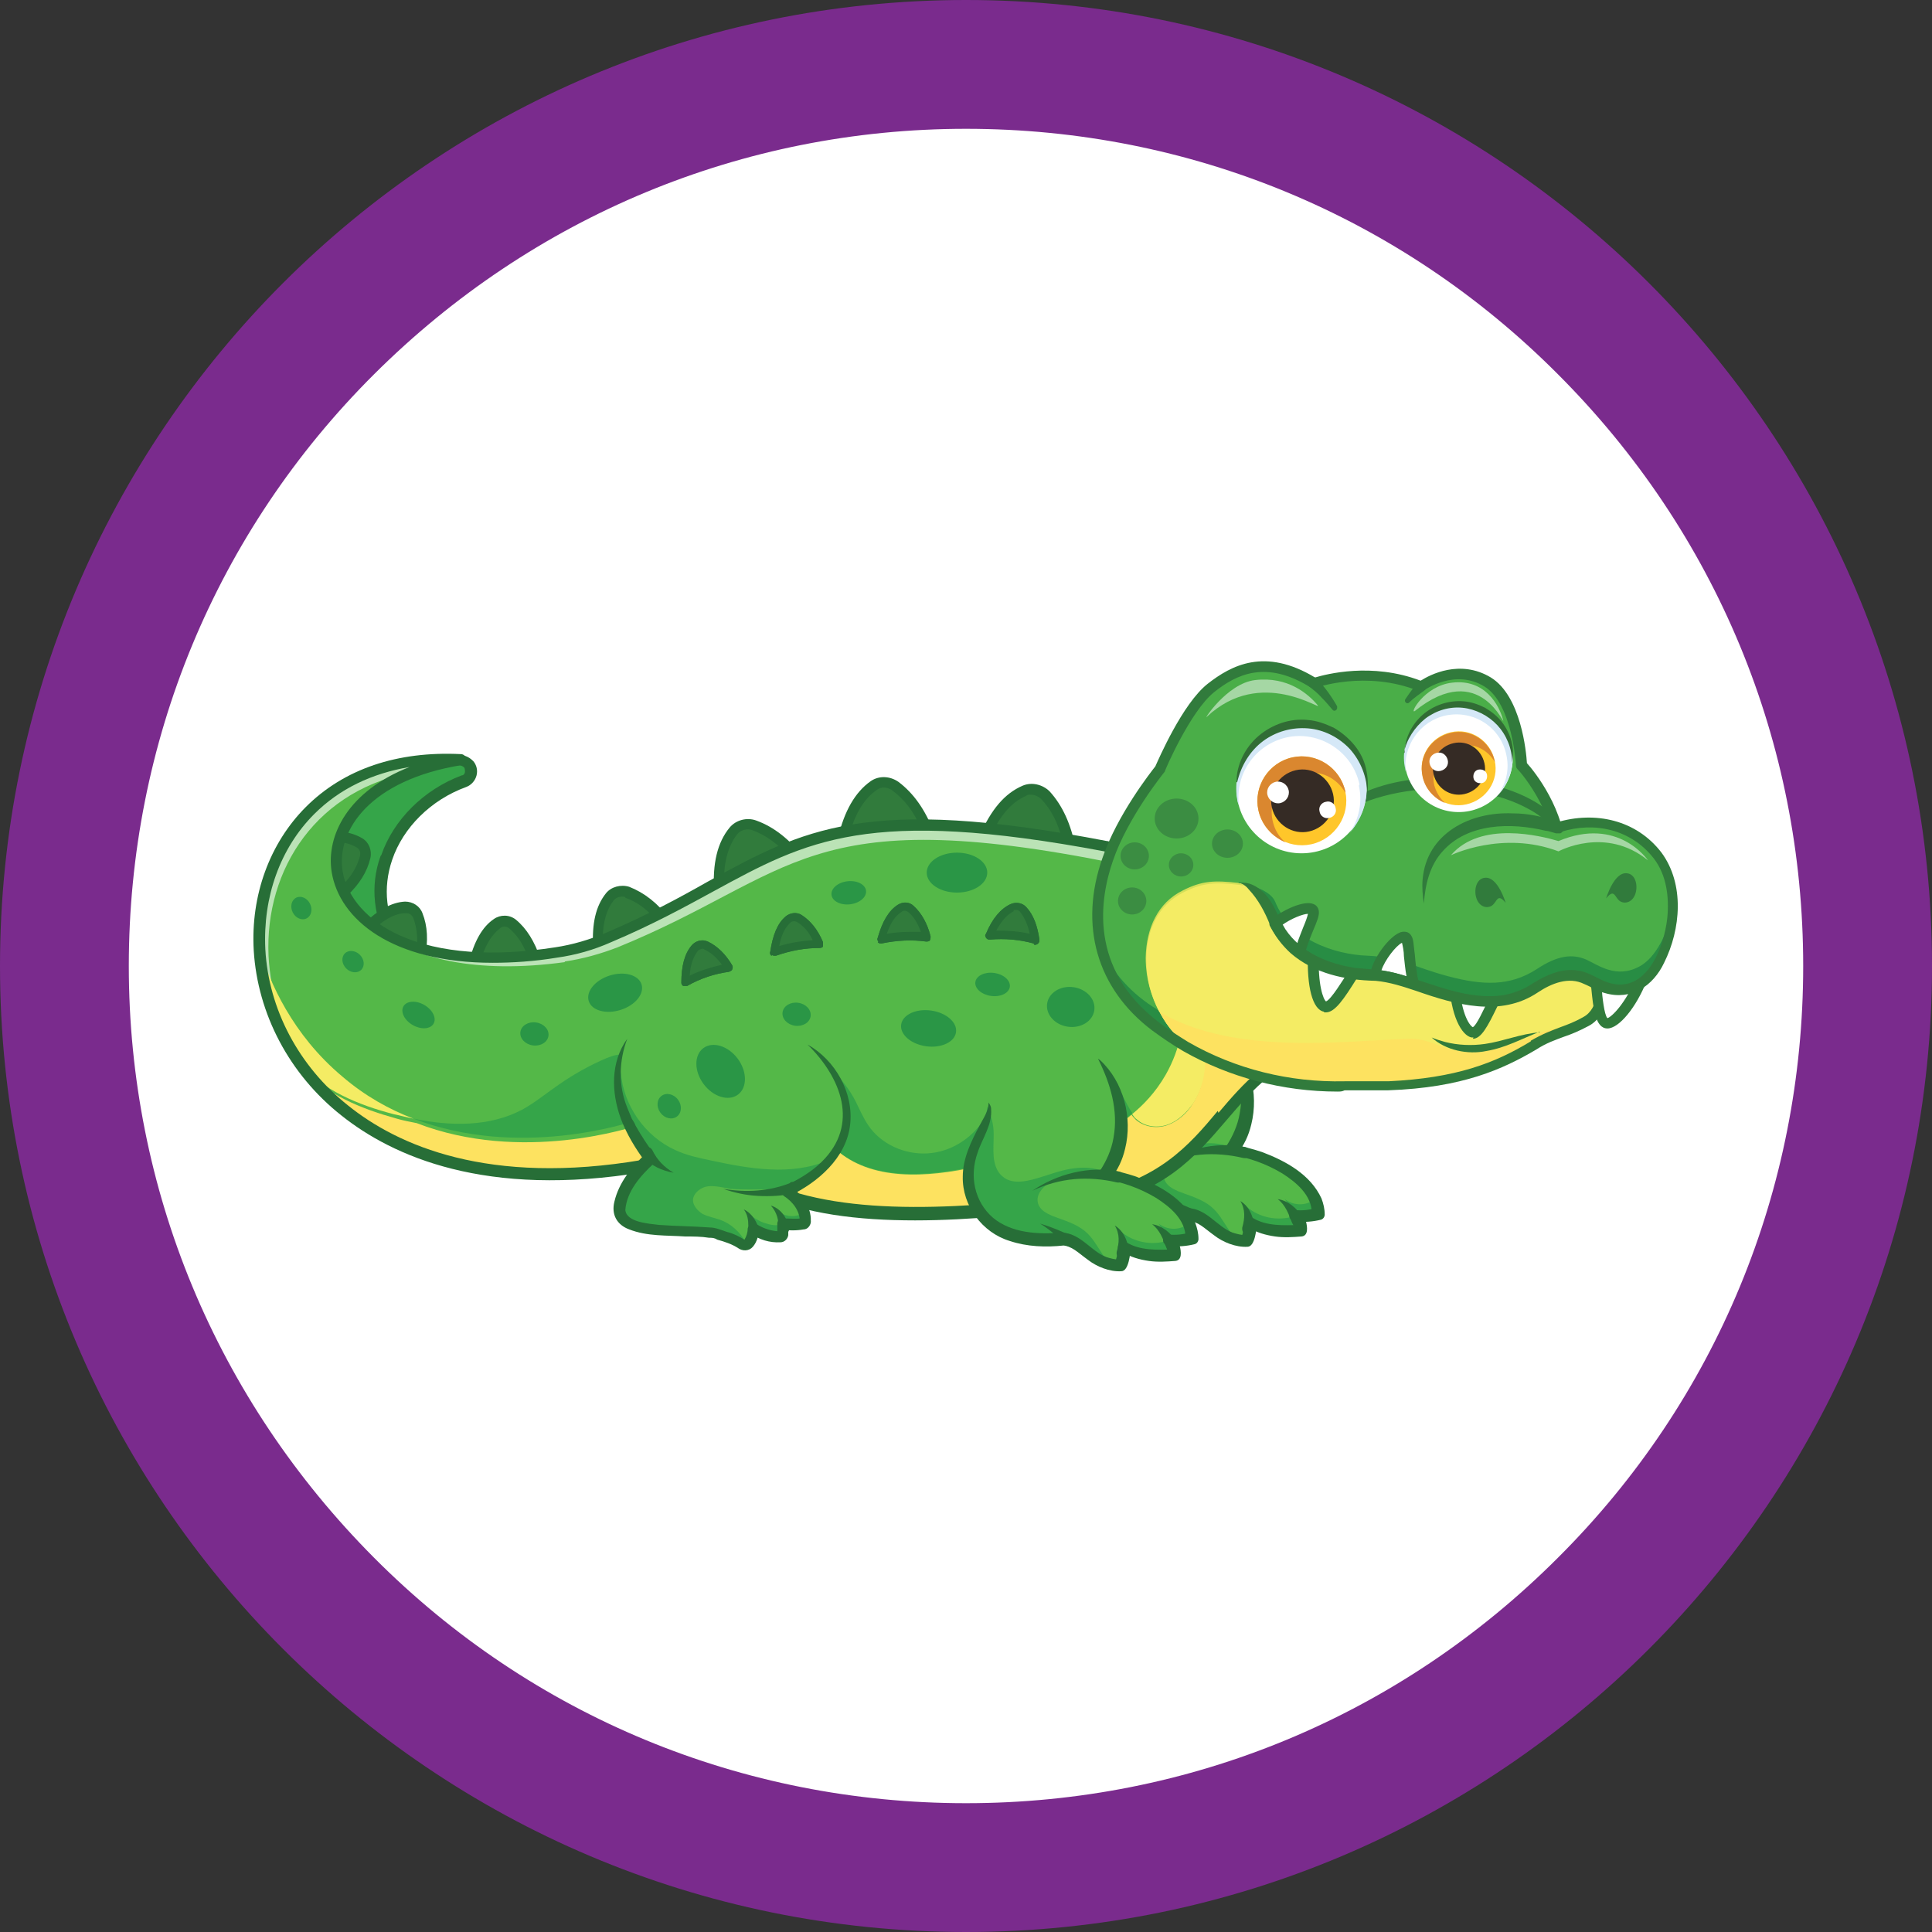
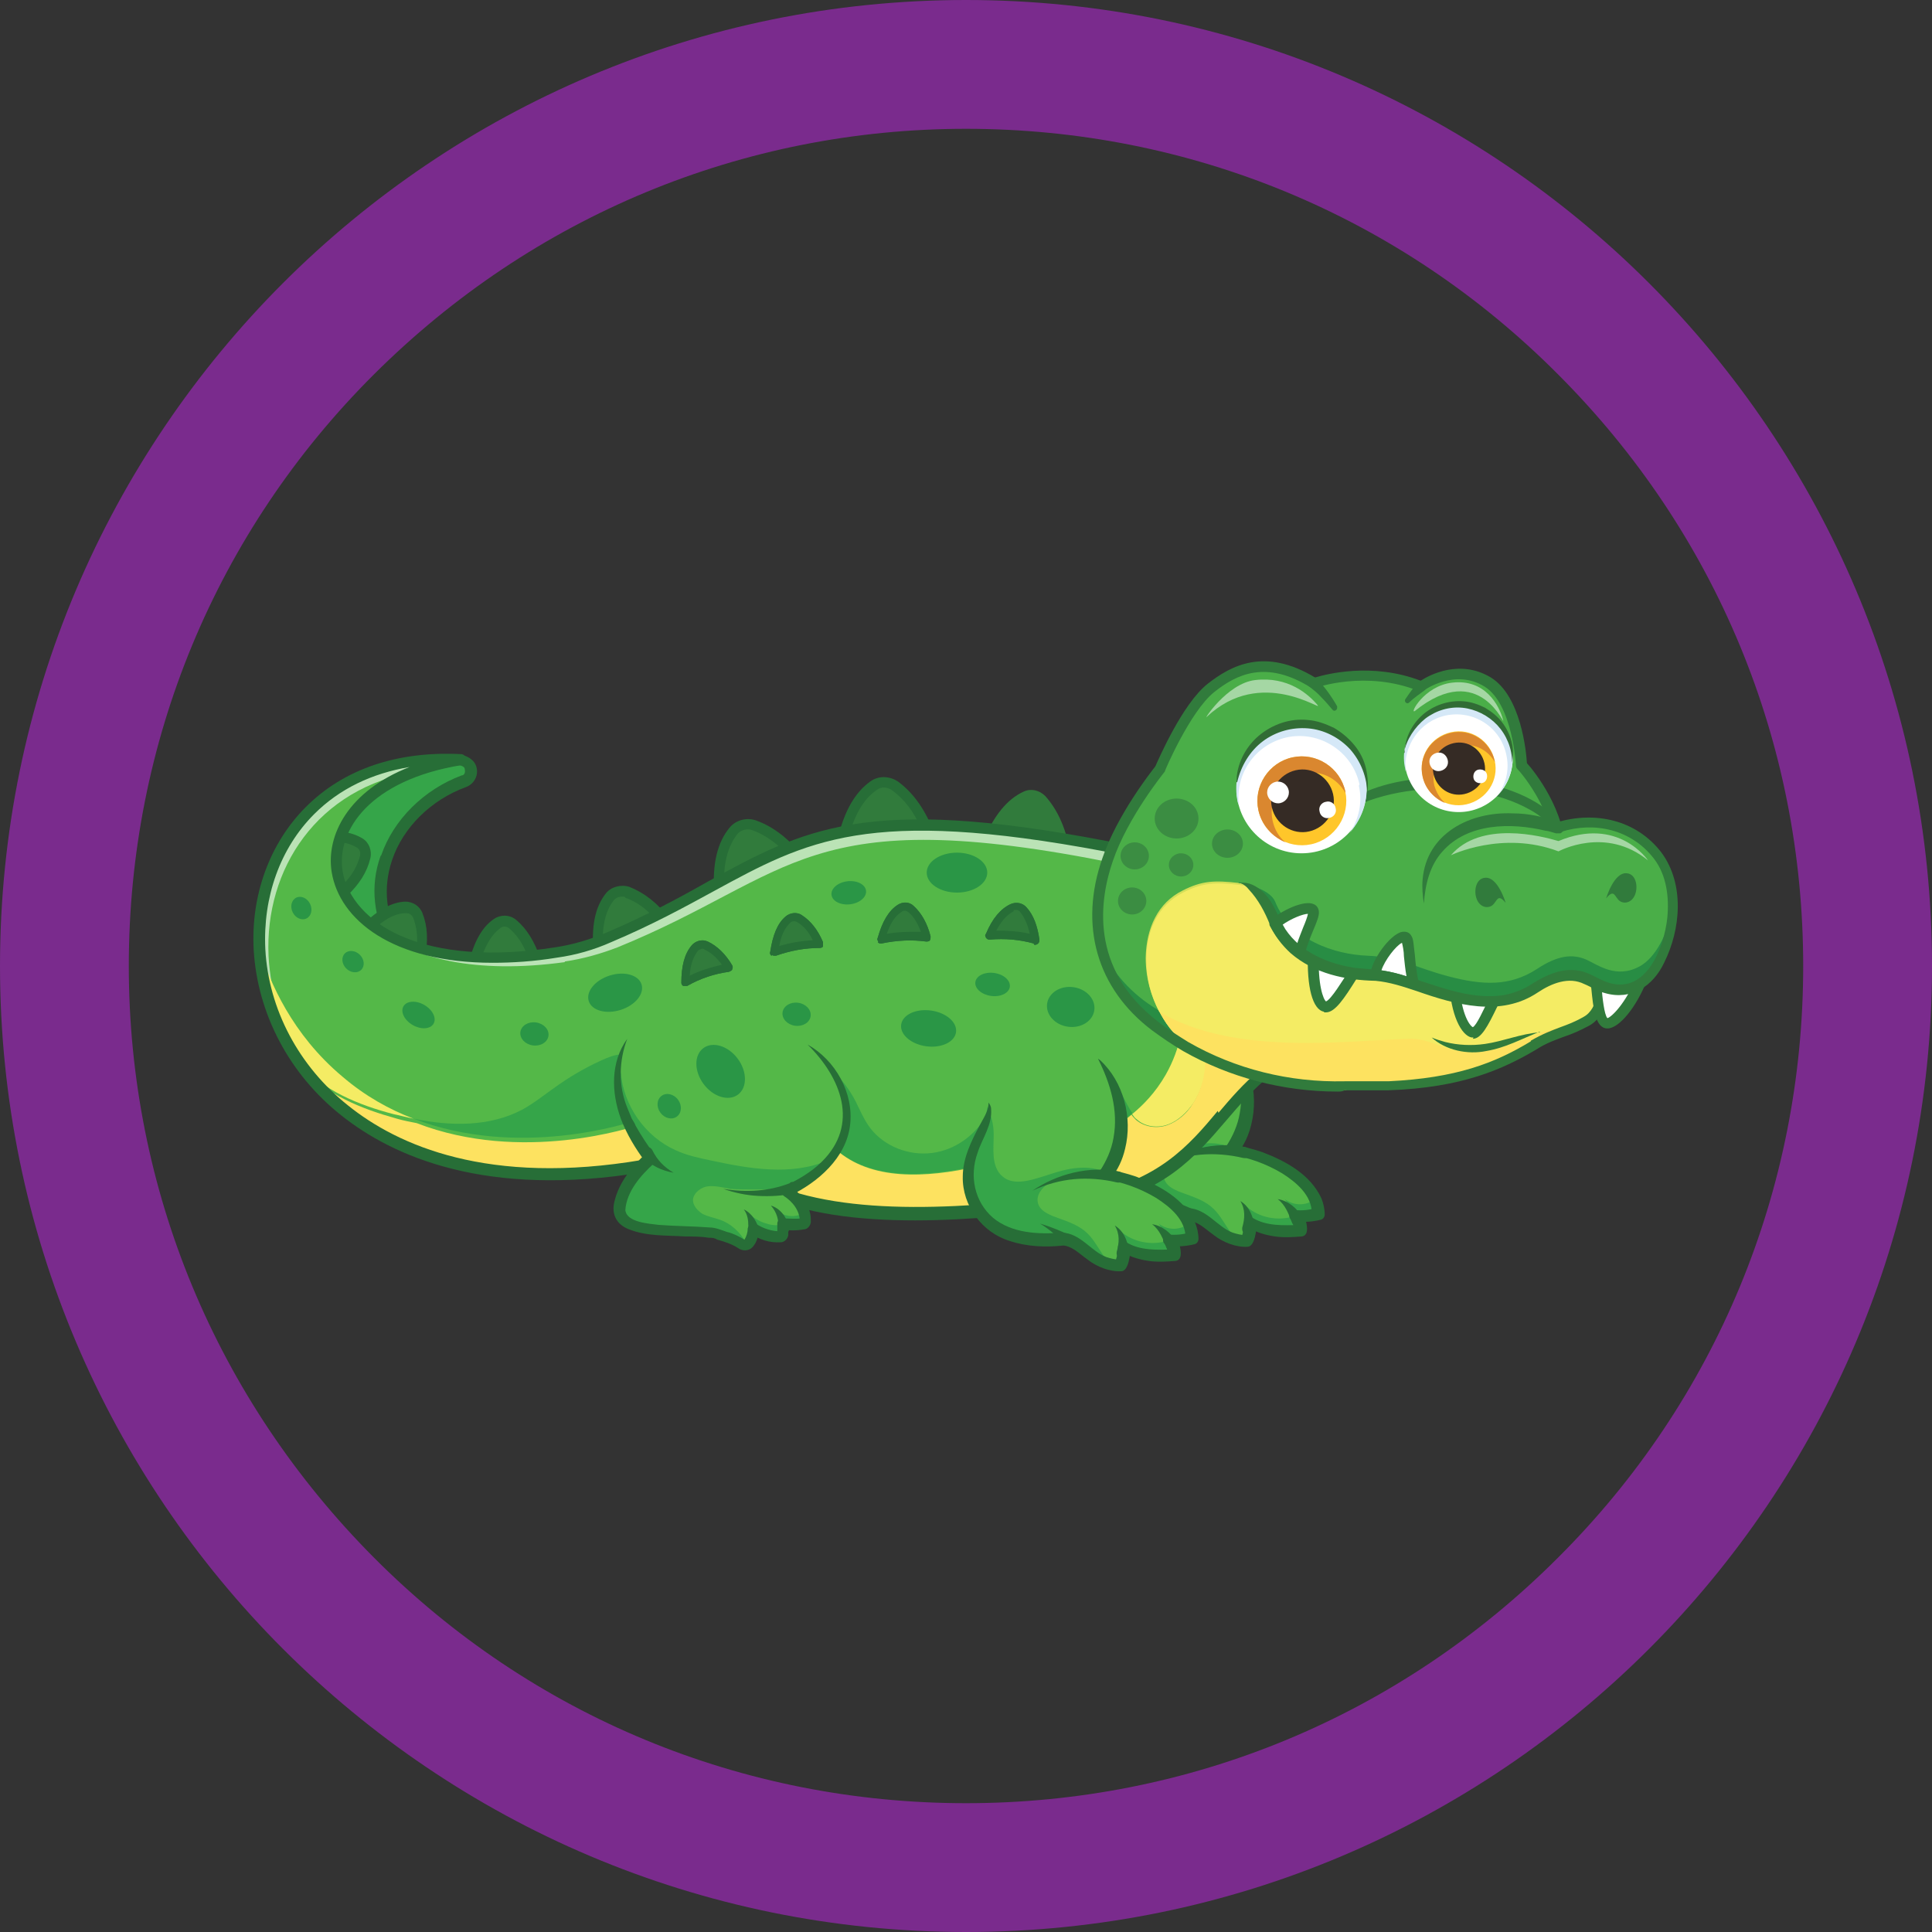
<svg xmlns="http://www.w3.org/2000/svg" id="Layer_1" version="1.1" viewBox="0 0 300 300">
  <rect x="0" y="0" width="300" height="300" fill="#333333" stroke="none" />
  <defs>
    <style>
      .st0 {
        fill: #da872f;
      }

      .st1 {
        fill: #7a2b8d;
      }

      .st2 {
        fill: #4aae48;
      }

      .st3 {
        fill: #352b25;
      }

      .st4 {
        fill: #fde260;
      }

      .st5 {
        fill: #f4ec64;
      }

      .st6 {
        fill: #fff;
      }

      .st7 {
        fill: #276e37;
      }

      .st8 {
        fill: #54b848;
      }

      .st9 {
        fill: #1a2715;
      }

      .st10 {
        fill: #2a9646;
      }

      .st11 {
        opacity: .6;
      }

      .st12 {
        opacity: .5;
      }

      .st13 {
        fill: #a9cf37;
      }

      .st14 {
        fill: #35a549;
      }

      .st15 {
        fill: #3b8d42;
      }

      .st16 {
        fill: #d5e8f7;
      }

      .st17 {
        fill: #288d44;
      }

      .st18 {
        fill: #d4df58;
      }

      .st19 {
        fill: #ffc62a;
      }

      .st20 {
        fill: #317b3c;
      }

      .st21 {
        fill: #316c35;
      }
    </style>
  </defs>
-   <path class="st6" d="M150,290c-77.2,0-140-62.8-140-140S72.8,10,150,10s140,62.8,140,140-62.8,140-140,140Z" />
  <path class="st1" d="M150,20c34.7,0,67.4,13.5,91.9,38.1,24.6,24.6,38.1,57.2,38.1,91.9s-13.5,67.4-38.1,91.9c-24.6,24.6-57.2,38.1-91.9,38.1s-67.4-13.5-91.9-38.1c-24.5-24.6-38.1-57.2-38.1-91.9s13.5-67.4,38.1-91.9c24.6-24.5,57.2-38.1,91.9-38.1M150,0C67.2,0,0,67.2,0,150s67.2,150,150,150,150-67.2,150-150S232.8,0,150,0h0Z" />
  <g>
    <path class="st14" d="M71.1,118c.8,0,1.4.3,1.7.7.7.9.3,2.2-.8,2.6-10.5,3.9-16.6,15.5-10.4,25.6l-.6,5.8-10.9-5.4-6.4-12.5,10.6-10.6,9-5.6,7.8-.5Z" />
    <path class="st7" d="M60.6,153.4l-10.9-5.4c-.2,0-.3-.2-.4-.4l-6.4-12.5c-.2-.3-.1-.7.2-1l10.6-10.6s.1,0,.2-.1l9-5.6c.1,0,.3-.1.4-.1l7.8-.5s0,0,0,0c1.3,0,2,.6,2.4,1,.5.6.7,1.4.5,2.2-.2.8-.8,1.5-1.6,1.8-5.5,2-9.8,6.3-11.5,11.3-1.5,4.4-1,8.9,1.5,13,.1.2.1.4.1.5l-.6,5.8c0,.3-.2.5-.4.7-.1,0-.3.1-.4.1s-.3,0-.4,0ZM59.2,132.8c1.9-5.5,6.6-10.2,12.5-12.4.3,0,.5-.3.5-.6,0-.1,0-.4-.1-.6-.3-.3-.7-.4-1-.4l-7.6.5-8.8,5.4-10.1,10.1,6,11.7,9.5,4.8.5-4.2c-2.6-4.4-3.2-9.5-1.5-14.2Z" />
    <g>
      <path class="st20" d="M49.1,130.1c2.6-.5,5-.3,6.8.8.7.5,1.1,1.4.9,2.2-.5,1.9-1.5,3.7-3.4,5.4-1-3.3-2.5-6-4.2-8.4Z" />
      <path class="st7" d="M53.1,139.3c-.3,0-.5-.3-.6-.5-.9-2.9-2.2-5.6-4.1-8.2-.2-.2-.2-.5,0-.8.1-.3.3-.4.6-.5,3.1-.5,5.5-.2,7.3.9,1,.6,1.5,1.9,1.2,3.1-.5,2.1-1.7,4-3.6,5.8-.2.1-.4.2-.6.2s-.1,0-.2,0ZM50.5,130.7c1.3,2,2.3,4.1,3.1,6.3,1.2-1.3,1.9-2.6,2.3-4.1.1-.5,0-1-.5-1.3-1-.6-2.2-.9-3.7-.9s-.8,0-1.2,0Z" />
    </g>
    <g>
      <path class="st20" d="M56.9,144.2c1.9-1.9,3.9-3.1,6-3.2.8,0,1.6.5,2,1.3.7,1.8.8,3.9.3,6.4-2.7-2.1-5.5-3.5-8.3-4.5Z" />
      <path class="st7" d="M64.7,149.3c-2.4-1.8-5-3.3-8-4.4-.3,0-.5-.3-.5-.6s0-.6.2-.8c2.3-2.2,4.4-3.4,6.5-3.5,1.2,0,2.3.7,2.7,1.8.8,2,.9,4.3.4,6.8,0,.3-.3.5-.5.6,0,0-.2,0-.3,0-.2,0-.4,0-.5-.2ZM63,141.8c-1.4,0-2.9.7-4.5,2.1,2.2.9,4.3,2,6.2,3.3.2-1.7,0-3.2-.5-4.6-.2-.5-.6-.8-1.1-.8s0,0,0,0Z" />
    </g>
    <g>
      <path class="st20" d="M73.6,149.7c.7-2.8,1.8-5.1,3.6-6.3.7-.5,1.7-.5,2.4,0,1.5,1.2,2.7,3.1,3.5,5.6-3.4-.3-6.5,0-9.4.7Z" />
      <path class="st7" d="M73,150.3c-.2-.2-.3-.5-.2-.8.8-3.3,2.1-5.6,3.9-6.8,1-.7,2.4-.7,3.4.1,1.7,1.4,2.9,3.4,3.8,6,0,.3,0,.6-.2.8-.2.2-.5.3-.7.3-3-.3-6,0-9.2.6,0,0-.1,0-.2,0-.2,0-.4,0-.6-.3ZM81.8,148.1c-.7-1.7-1.6-3-2.8-4-.4-.3-.9-.3-1.3,0-1.2.9-2.2,2.4-2.9,4.5,1.9-.4,3.7-.5,5.5-.5.5,0,1,0,1.5,0Z" />
    </g>
    <g>
      <path class="st20" d="M92.8,147.1c-.2-3.1.2-5.9,1.8-7.8.6-.8,1.7-1.1,2.7-.7,2.1.8,4.1,2.3,5.9,4.7-4,.8-7.3,2.1-10.4,3.8Z" />
      <path class="st7" d="M92.5,147.8c-.2-.1-.4-.4-.4-.7-.2-3.7.4-6.4,2-8.4.8-1,2.3-1.4,3.6-1,2.3.9,4.4,2.5,6.3,5,.2.2.2.5.1.8,0,.3-.3.4-.6.5-3.5.7-6.8,1.9-10.2,3.8-.1,0-.3.1-.4.1s-.3,0-.4,0ZM97.1,139.3c-.6-.2-1.4,0-1.8.5-1.1,1.4-1.7,3.4-1.7,6,2.7-1.4,5.4-2.4,8.2-3-1.4-1.7-3-2.8-4.7-3.4Z" />
    </g>
    <g>
      <path class="st20" d="M111.7,138.4c-.2-3.8.3-7.1,2.2-9.4.7-.9,2.1-1.3,3.2-.9,2.6.9,4.9,2.7,7.1,5.6-4.8.9-8.8,2.6-12.5,4.6Z" />
      <path class="st7" d="M111.3,139.2c-.2-.1-.4-.4-.4-.7-.3-4.4.5-7.7,2.4-10,1-1.2,2.7-1.6,4.1-1.1,2.8,1,5.3,3,7.5,5.9.2.2.2.5.1.8,0,.3-.3.4-.6.5-4.3.8-8.3,2.3-12.3,4.6-.1,0-.3.1-.4.1s-.3,0-.4,0ZM116.8,128.9c-.8-.3-1.8,0-2.3.6-1.4,1.8-2.1,4.2-2.1,7.6,3.4-1.8,6.8-3,10.4-3.8-1.8-2.1-3.8-3.6-6-4.4Z" />
    </g>
    <g>
      <path class="st20" d="M130.9,130.4c.9-3.7,2.3-6.7,4.8-8.4,1-.7,2.4-.6,3.3,0,2.2,1.6,3.9,4,5.2,7.5-4.8-.5-9.2,0-13.3.8Z" />
      <path class="st7" d="M130.3,130.9c-.2-.2-.3-.5-.2-.7,1-4.3,2.7-7.2,5.1-8.9,1.3-.9,3-.8,4.3.1,2.4,1.8,4.2,4.4,5.5,7.8,0,.3,0,.5-.1.8-.2.2-.4.3-.7.3-4.3-.4-8.6-.2-13.1.8,0,0-.1,0-.2,0-.2,0-.4,0-.6-.2ZM143,128.6c-1.1-2.6-2.6-4.5-4.5-5.9-.7-.5-1.7-.6-2.4,0-1.9,1.3-3.2,3.5-4.2,6.7,2.8-.5,5.5-.8,8.2-.8s1.9,0,2.8,0Z" />
    </g>
    <g>
      <path class="st20" d="M152.8,130.3c1.5-3.5,3.5-6.2,6.2-7.4,1.1-.5,2.4-.2,3.3.7,1.8,2,3.1,4.7,3.8,8.3-4.7-1.3-9-1.7-13.3-1.6Z" />
-       <path class="st7" d="M165.8,132.6c-4.2-1.2-8.4-1.7-13-1.6-.3,0-.5-.1-.7-.4-.2-.2-.2-.5,0-.8,1.8-4.1,3.9-6.6,6.7-7.8,1.4-.6,3.1-.2,4.2.9,2,2.2,3.3,5.1,4,8.7,0,.3,0,.5-.3.7-.1.1-.3.2-.5.2s-.1,0-.2,0ZM159.3,123.6c-2.1.9-3.8,2.8-5.3,5.8,3.8,0,7.4.4,11,1.3-.6-2.7-1.7-4.9-3.3-6.6-.4-.4-1-.7-1.6-.7s-.5,0-.8.2Z" />
    </g>
    <g>
      <path class="st8" d="M201,188.8c.4.6.7,1.3.6,2.2-2.9.1-5.7,0-7.7-1.3,0,1.1-.2,2.1-.6,2.9-4.5,0-5.8-3.8-9-4.2-3,.3-5.8,0-8.3-.7-4.6-1.6-7.3-6.3-6.2-11.1.9-3.7,3.1-6.5,3.1-8.5,0-.3,0-.6-.2-.9l17.3-6.7c4.1,5.4,4.7,12.7,1.1,17.8,0,0,0,0,0,0,0,0,0,0-.1.1,6,.9,12,4.3,13.2,8.4.1.5.2,1,.2,1.5-1.2.3-2.4.4-3.5.3Z" />
      <path class="st14" d="M201,188.8c.4.6.7,1.3.6,2.2-2.9.1-5.7,0-7.7-1.3,0,1.1-.2,2.1-.6,2.9-4.5,0-5.8-3.8-9-4.2-3,.3-5.8,0-8.3-.7-4.6-1.6-7.3-6.3-6.2-11.1.9-3.7,3.1-6.5,3.1-8.5h0c.6,1.2,1,2.7,1,4.2,0,1.2-.1,2.4,0,3.5.1,1.2.5,2.4,1.4,3.1,1.4,1.2,3.5.8,5.2.3,1.8-.5,3.5-1.2,5.3-1.5,1.8-.3,3.7-.3,5.3.5,0,0,0,0,0,0h0c-3,0-6.1,0-8.6,1.7-1.1.7-2.1,1.9-1.7,3.2.3,1,1.3,1.5,2.2,1.9,1.8.7,3.7,1.2,5.1,2.4,1.1.9,1.8,2.2,2.6,3.4.3.5.8,1.1,1.4,1.2,1,.1,1.7-1,1.6-2,0-1-.4-1.9-.4-2.9,1.8,1.8,4.6,2.5,7.1,1.9.2,0,.4-.1.5-.3,0-.2,0-.3-.1-.5-.4-.7-.9-1.4-1.3-2,1.3,1,3.2,1.1,4.5.1,0,.1.2.3.3.4.1.5.2,1,.2,1.5-1.2.3-2.4.4-3.5.3Z" />
      <path class="st7" d="M190.1,160.6c1.9,3.8,3.2,8,2.4,12.3-.3,1.8-1.1,3.6-2.1,5.1-.3.4-.2,1,.2,1.2.1,0,.2.1.4.1,2.8.4,5.6,1.4,8.1,2.9,2.2,1.4,4.6,3.4,4.6,6.2,0,0,.6-.8.6-.8-1.1.3-2.1.4-3.2.3-.5,0-.9.3-.9.8,0,.2,0,.4.2.6.4.5.5,1,.5,1.7l.8-.8c-2.4.1-5.1.2-7.2-1.1-.5-.4-1.3,0-1.3.7,0,.9-.2,1.8-.5,2.5,0,0,.8-.5.8-.5-.7,0-1.5-.2-2.1-.4-2.4-.9-4-3.7-6.9-3.8-3.7.3-7.8.1-10.7-2.3-2.9-2.5-3.7-6.5-2.4-10.1.7-2.2,2.3-4.3,2.1-6.8,0-.4-.2-.7-.4-1,0,1.4-.8,2.4-1.4,3.6-1.3,2.4-2.6,5.1-2.6,7.9-.1,4.5,3,8.7,7.3,10,2.7.9,5.6,1,8.4.7h-.2c.6,0,1.3.3,1.9.7.6.4,1.3,1,2,1.5,1.4,1.1,3.4,1.9,5.2,1.8,1.2,0,1.4-2.8,1.5-3.7,0,0-1.3.7-1.3.7,1.2.8,2.7,1.2,4.1,1.4,1.4.2,2.8.1,4.1,0,1.1-.1.9-1.5.7-2.3-.1-.5-.4-1-.7-1.4l-.8,1.4c1.3.1,2.6,0,3.8-.3.4-.1.6-.5.6-.8,0-.9-.2-1.7-.5-2.5-1.7-3.7-5.5-5.8-9.2-7.2-1.5-.5-3-.9-4.5-1.1l.6,1.4c1.1-1.4,1.8-2.9,2.2-4.6,1.2-4.8-.2-10.4-3.9-13.9h0Z" />
      <path class="st7" d="M194.7,190.7c.1-1.5-.7-3.4-2.1-4.2.8,1.3.7,2.7.3,4.1-.2,1.4,1.7,1.5,1.7,0h0Z" />
      <path class="st7" d="M202.1,189c-.6-1.4-2.2-2.6-3.7-2.8,1.2.9,1.7,2.3,2.2,3.6.4,1.1,2,.6,1.6-.5,0,0-.1-.3-.1-.3h0Z" />
      <path class="st7" d="M193.3,178.1c-4.6-.9-9.6.4-13.4,3,2.1-1,4.3-1.6,6.5-1.8,2.2-.2,4.5,0,6.6.5,1.2.3,1.5-1.5.3-1.7h0Z" />
      <path class="st7" d="M186.1,188.2c-1.6-.8-3.3-1.5-5-2,1.5.9,2.8,2.1,4,3.3.9.8,2-.7.9-1.3h0Z" />
    </g>
    <path class="st8" d="M206.7,161.6c-18.3,4.5-16.3,21.1-37.8,25-1.9.2-3.7.4-5.5.6-2.9.3-5.9.6-8.7.8-13.7,1.1-26.4.9-35.9-3.4,0,0,0,0-.1,0l-13.1-2.4-5.6-1c-27.4,4.6-45-3.9-53.5-16.1-3.8-5.4-5.8-11.5-6.1-17.4-.9-15.8,10-30.8,31.2-29.6-30.3,4.9-24.8,36.2,14.8,30,2.8-.4,5.6-1.2,8.2-2.4,27.3-11.7,28.8-23.4,77.3-14.2l25.4,21.9,7.5,6.5s0,0,0,0l2,1.7Z" />
    <g class="st11">
      <path class="st6" d="M87.7,149.3c2.8-.4,5.6-1.2,8.2-2.2,27.5-11.2,29.1-22.8,77.5-13l25.1,22.1,6.6,5.8c.5-.2,1.1-.3,1.7-.5l-2-1.7s0,0,0,0l-7.5-6.5-25.4-21.9c-48.5-9.2-49.9,2.5-77.3,14.2-2.6,1.1-5.4,1.9-8.2,2.4-12.7,2-21.9.1-27.6-3.5,5.4,4.3,15,6.8,28.9,4.9Z" />
      <path class="st6" d="M47.6,165.8c-3.7-5.4-5.6-11.5-5.9-17.4-.6-13.4,7.5-26.1,23-28.6,2-.7,4.3-1.3,6.8-1.8-21.2-1.1-32.1,13.8-31.2,29.6.3,6,2.4,12.1,6.1,17.4,2.3,3.3,5.2,6.3,8.8,8.8-3.1-2.4-5.7-5.2-7.7-8.1Z" />
    </g>
    <path class="st14" d="M153.8,180.4l-2,.6c-8.3,1.9-16.7,2.2-22.1-2.6l-8.4-1.2c.4-.7.8-1.4,1.2-2.1,1.9-3,3.9-5.8,6.2-8.4v-1c1.7,1.5,3.2,3.4,4.2,5.4.6,1.2,1.1,2.4,1.9,3.6,2,3,5.7,4.6,9.2,4.4,3.6-.2,6.9-2.3,8.8-5.3.3,2.2.6,4.4.8,6.6Z" />
    <path class="st4" d="M154.7,188c-1.6.1-3.2.2-4.8.3-4.1.2-8.1.3-11.9.2h0c-1.6,0-3.2-.2-4.7-.3-.3,0-.5,0-.8,0-.5,0-1-.1-1.5-.2-.2,0-.5,0-.7-.1-.5,0-1-.1-1.5-.2,0,0,0,0,0,0-.5,0-.9-.2-1.4-.3-.2,0-.5,0-.7-.1-.2,0-.5-.1-.7-.2-.7-.2-1.4-.3-2.1-.5-.6-.2-1.3-.4-1.9-.6-.2,0-.4-.1-.6-.2-.2,0-.4-.2-.6-.2-.2,0-.4-.1-.6-.2-.4-.2-.9-.4-1.3-.6,0-.2,0-.4,0-.6.3-2.5,1.3-4.8,2.5-6.9l8.4,1.2c5.4,4.8,13.8,4.5,22.1,2.6l2-.6c.2,1.9.5,3.9.7,5.8,0,.6.2,1.3.2,1.9Z" />
    <path class="st5" d="M46.5,165.1s0,0,0,0c-3.8-5.4-5.8-11.5-6.1-17.4,1.5,4.7,4.9,12.9,12.8,19.5,3.5,3,7.3,5.1,11,6.5-1.1-.2-2.1-.5-3.1-.7-5.4-1.4-11-3.7-14.6-7.9Z" />
    <path class="st5" d="M121.3,177.1c-1.2,2.2-2.2,4.5-2.5,6.9,0,.2,0,.4,0,.6,0,0,0,0-.1,0l-13.1-2.4c-1-2.6-2-5.2-3-7.8l18.7,2.7Z" />
    <path class="st5" d="M121.9,185.9c.6.2,1.3.4,1.9.6-.6-.2-1.3-.4-1.9-.6Z" />
    <path class="st5" d="M133.3,188.2c1.5.2,3.1.3,4.7.3-1.6,0-3.2-.2-4.7-.3Z" />
    <path class="st5" d="M149.8,188.4c-4.1.2-8.1.3-11.9.2,3.8.2,7.8,0,11.9-.2Z" />
    <path class="st5" d="M149.8,188.4c1.6,0,3.2-.2,4.8-.3-1.6.1-3.2.2-4.8.3Z" />
    <path class="st5" d="M165.7,177.8c-1.8,2.5-3,5.6-2.5,8.6,0,.3.1.5.2.8-2.9.3-5.9.6-8.7.8,0-.6,0-1.3-.2-1.9-.2-1.9-.5-3.9-.7-5.8l12.9-3.8c-.3.4-.6.8-.9,1.2Z" />
    <path class="st5" d="M163.4,187.2h0c.8,0,1.6-.2,2.5-.3-.8,0-1.6.2-2.5.3Z" />
    <path class="st5" d="M186.5,160.4c1.4,3.5.9,7.7-1.2,10.9-1,1.4-2.3,2.7-3.9,3.3-1.6.6-3.6.4-4.9-.8-.3-.2-.5-.5-.7-.8,1.6-1.3,3.6-3.3,5.2-6.1,2.4-4.2,2.9-8.4,2.8-11.1,1,1.5,2,3,2.7,4.7Z" />
    <path class="st5" d="M204.7,159.8s0,0,0,0c-2.2-1.3-4.8-1.7-7.3-2.3-4-1-7.9-2.6-11.7-4.3l7.1-.5,4.4.6,7.5,6.5Z" />
    <path class="st4" d="M105.6,182.2l-5.6-1c-5.2.9-10,1.3-14.5,1.3-.3,0-.6,0-.9,0-.3,0-.6,0-.9,0-.2,0-.5,0-.7,0-.3,0-.7,0-1,0-.3,0-.5,0-.8,0-.6,0-1.2,0-1.8-.1-.3,0-.5,0-.8,0-.4,0-.9,0-1.3-.1-.1,0-.3,0-.4,0-.2,0-.4,0-.6,0-.2,0-.4,0-.6,0-1.7-.3-3.3-.6-4.9-1-.2,0-.5-.1-.7-.2-.2,0-.5-.1-.7-.2,0,0,0,0,0,0-.5-.1-.9-.3-1.4-.4-.5-.1-.9-.3-1.4-.4-.2,0-.5-.2-.7-.2-.2,0-.4-.2-.7-.2-.4-.2-.9-.3-1.3-.5-.6-.3-1.3-.5-1.9-.8-.2,0-.4-.2-.6-.3-.2,0-.4-.2-.6-.3-.2-.1-.4-.2-.6-.3-.2,0-.4-.2-.6-.3-.1,0-.3-.1-.4-.2-.1,0-.2-.1-.3-.2-.3-.2-.7-.4-1-.6-.2-.1-.4-.2-.5-.3-.2-.1-.4-.2-.5-.3,0,0,0,0,0,0-.3-.2-.5-.4-.8-.5,0,0,0,0-.1-.1-.1,0-.3-.2-.4-.3-.4-.3-.8-.6-1.1-.8-.2-.1-.3-.2-.4-.4-.5-.4-1-.8-1.4-1.2-.1-.1-.2-.2-.3-.3-.4-.3-.7-.6-1.1-1-.1,0-.2-.2-.3-.3-.3-.3-.6-.6-.9-.9-.1-.1-.3-.3-.4-.4-.4-.5-.8-.9-1.2-1.4-.2-.3-.4-.5-.6-.8-.1-.2-.2-.3-.3-.5-.1-.2-.2-.3-.3-.5-.1-.1-.2-.3-.3-.4,0,0,0,0,0,0,3.6,4.2,9.2,6.4,14.6,7.9,1,.3,2.1.5,3.1.7,16.3,6.3,33.4.7,34.8.2l3.6.5c1,2.6,2,5.2,3,7.8Z" />
    <path class="st14" d="M102.6,174.4l-3.6-.5c-1.4.5-18.5,6.1-34.8-.2,5.7,1.2,11.8,1.3,16.9-1.4,2-1.1,3.8-2.6,5.7-3.9,2.3-1.6,4.8-3,7.4-4.1,1-.4,2.2-.8,3.2-.4,1.2.5,1.8,1.8,2.2,3,1,2.5,1.9,5,2.9,7.5Z" />
    <path class="st4" d="M206.7,161.6c-18.3,4.5-16.3,21.1-37.8,25-1,.1-2.1.2-3.1.4-.8,0-1.6.2-2.5.3,0-.3-.1-.5-.2-.8-.5-3,.7-6.1,2.5-8.6.3-.4.6-.8.9-1.2l7-2c.6-.4,1.4-.9,2.2-1.6.2.3.5.6.7.8,1.3,1.1,3.2,1.4,4.9.8,1.6-.6,3-1.8,3.9-3.3,2.1-3.2,2.5-7.4,1.2-10.9-.7-1.7-1.7-3.2-2.7-4.7,0-1,0-1.8-.1-2.4h2c3.8,1.6,7.7,3.1,11.7,4.1,2.5.6,5.1,1.1,7.3,2.3,0,0,0,0,0,0l2,1.7Z" />
    <path class="st14" d="M175.8,172.9c-.8.7-1.6,1.2-2.2,1.6l-7,2c1.6-2,3.4-3.7,5.1-5.7.6-.7,1.1-1.4,1.2-2.3,1.4,1,1.9,2.9,2.9,4.3Z" />
    <path class="st14" d="M183.6,153.4c0,.5.1,1.4.1,2.4-1-1.5-2-2.9-2.6-4.6l1.1.5c1.2.5,2.3,1.1,3.5,1.6h-2Z" />
    <path class="st7" d="M118.4,185.4l-18.4-3.4c-24.6,4.1-39.1-2.5-47-8.8-8.1-6.4-13-15.8-13.6-25.6-.5-8.6,2.5-16.7,8.1-22.3,5.9-5.9,14.2-8.7,24.1-8.2.4,0,.8.4.8.8,0,.4-.3.8-.7.9-14.2,2.3-19.5,10.1-18.5,16.5.7,4.1,4,7.8,9,10,6.1,2.7,14.4,3.3,24,1.8,2.7-.4,5.4-1.2,8-2.3,6.3-2.7,11.3-5.4,15.7-7.9,14.8-8.1,24.5-13.5,62-6.3.1,0,.3,0,.4.2l34.9,30.1c.2.2.4.5.3.9,0,.3-.3.6-.6.6-8.3,2-12.3,6.7-16.5,11.6-4.8,5.6-9.7,11.4-21.4,13.4,0,0,0,0,0,0-9.1,1.1-18.3,2.1-26.9,2.1-8.9,0-17.1-1-23.7-4ZM189.2,172.8c3.9-4.6,8-9.3,15.8-11.7l-33.5-28.9c-36.7-6.9-46.2-1.7-60.7,6.2-4.4,2.4-9.5,5.2-15.9,7.9-2.7,1.2-5.5,2-8.4,2.4-3.6.6-7,.8-10,.8-15.6,0-23.8-6.7-25-14.1-.9-5.7,2.6-12.6,12.1-16.3-5.9,1-10.9,3.4-14.8,7.3-5.3,5.3-8,12.9-7.6,21,.5,9.3,5.2,18.2,12.9,24.3,7.6,6.1,21.7,12.5,45.7,8.4,0,0,.2,0,.3,0l18.7,3.4c0,0,.1,0,.2,0,12.7,5.7,31.5,4.1,49.8,1.9,11-2,15.8-7.5,20.3-12.9Z" />
    <ellipse class="st10" cx="144.1" cy="159.5" rx="2.8" ry="4.3" transform="translate(-33.6 280.5) rotate(-82.1)" />
    <ellipse class="st10" cx="95.5" cy="154.1" rx="4.3" ry="2.8" transform="translate(-41.9 35.9) rotate(-17.5)" />
    <ellipse class="st10" cx="148.6" cy="135.5" rx="4.7" ry="3.1" />
    <ellipse class="st10" cx="154.1" cy="152.8" rx="1.8" ry="2.7" transform="translate(-18.4 284.5) rotate(-82.1)" />
    <ellipse class="st10" cx="65" cy="157.6" rx="1.8" ry="2.7" transform="translate(-104 135.1) rotate(-60)" />
    <ellipse class="st10" cx="123.6" cy="157.3" rx="1.8" ry="2.2" transform="translate(-49.1 258.3) rotate(-82.1)" />
    <ellipse class="st10" cx="83" cy="160.5" rx="1.8" ry="2.2" transform="translate(-87.4 220.7) rotate(-82.1)" />
    <ellipse class="st10" cx="54.8" cy="149.3" rx="1.5" ry="1.8" transform="translate(-89.5 82.5) rotate(-45)" />
    <ellipse class="st10" cx="46.8" cy="141" rx="1.5" ry="1.8" transform="translate(-58 35.7) rotate(-26.5)" />
    <ellipse class="st10" cx="131.7" cy="138.7" rx="2.7" ry="1.8" transform="translate(-15.4 16.5) rotate(-6.8)" />
    <ellipse class="st10" cx="166.2" cy="156.3" rx="3.1" ry="3.7" transform="translate(-11.4 299.5) rotate(-82.1)" />
    <g>
      <path class="st8" d="M181.4,192.6c.4.6.7,1.3.6,2.2-2.9.1-5.7,0-7.7-1.3,0,1.1-.2,2.1-.6,2.9-4.5,0-5.8-3.8-9-4.2-3,.3-5.8,0-8.3-.7-4.6-1.6-7.3-6.3-6.2-11.1.9-3.7,3.1-6.5,3.1-8.5,0-.3,0-.6-.2-.9l17.3-6.7c4.1,5.4,4.7,12.7,1.1,17.8,0,0,0,0,0,0,0,0,0,0-.1.1,6,.9,12,4.3,13.2,8.4.1.5.2,1,.2,1.5-1.2.3-2.4.4-3.5.3Z" />
      <path class="st14" d="M181.4,192.6c.4.6.7,1.3.6,2.2-2.9.1-5.7,0-7.7-1.3,0,1.1-.2,2.1-.6,2.9-4.5,0-5.8-3.8-9-4.2-3,.3-5.8,0-8.3-.7-4.6-1.6-7.3-6.3-6.2-11.1.9-3.7,3.1-6.5,3.1-8.5h0c.6,1.2,1,2.7,1,4.2,0,1.2-.1,2.4,0,3.5.1,1.2.5,2.4,1.4,3.1,1.4,1.2,3.5.8,5.2.3,1.8-.5,3.5-1.2,5.3-1.5,1.8-.3,3.7-.3,5.3.5,0,0,0,0,0,0h0c-3,0-6.1,0-8.6,1.7-1.1.7-2.1,1.9-1.7,3.2.3,1,1.3,1.5,2.2,1.9,1.8.7,3.7,1.2,5.1,2.4,1.1.9,1.8,2.2,2.6,3.4.3.5.8,1.1,1.4,1.2,1,.1,1.7-1,1.6-2,0-1-.4-1.9-.4-2.9,1.8,1.8,4.6,2.5,7.1,1.9.2,0,.4-.1.5-.3,0-.2,0-.3-.1-.5-.4-.7-.9-1.4-1.3-2,1.3,1,3.2,1.1,4.5.1,0,.1.2.3.3.4.1.5.2,1,.2,1.5-1.2.3-2.4.4-3.5.3Z" />
      <path class="st7" d="M170.5,164.4c1.9,3.8,3.2,8,2.4,12.3-.3,1.8-1.1,3.6-2.1,5.1-.3.4-.2,1,.2,1.2.1,0,.2.1.4.1,2.8.4,5.6,1.4,8.1,2.9,2.2,1.4,4.6,3.4,4.6,6.2,0,0,.6-.8.6-.8-1.1.3-2.1.4-3.2.3-.5,0-.9.3-.9.8,0,.2,0,.4.2.6.4.5.5,1,.5,1.7l.8-.8c-2.4.1-5.1.2-7.2-1.1-.5-.4-1.3,0-1.3.7,0,.9-.2,1.8-.5,2.5,0,0,.8-.5.8-.5-.7,0-1.5-.2-2.1-.4-2.4-.9-4-3.7-6.9-3.8-3.7.3-7.8.1-10.7-2.3-2.9-2.5-3.7-6.5-2.4-10.1.7-2.2,2.3-4.3,2.1-6.8,0-.4-.2-.7-.4-1,0,1.4-.8,2.4-1.4,3.6-1.3,2.4-2.6,5.1-2.6,7.9-.1,4.5,3,8.7,7.3,10,2.7.9,5.6,1,8.4.7h-.2c.6,0,1.3.3,1.9.7.6.4,1.3,1,2,1.5,1.4,1.1,3.4,1.9,5.2,1.8,1.2,0,1.4-2.8,1.5-3.7,0,0-1.3.7-1.3.7,1.2.8,2.7,1.2,4.1,1.4,1.4.2,2.8.1,4.1,0,1.1-.1.9-1.5.7-2.3-.1-.5-.4-1-.7-1.4l-.8,1.4c1.3.1,2.6,0,3.8-.3.4-.1.6-.5.6-.8,0-.9-.2-1.7-.5-2.5-1.7-3.7-5.5-5.8-9.2-7.2-1.5-.5-3-.9-4.5-1.1l.6,1.4c1.1-1.4,1.8-2.9,2.2-4.6,1.2-4.8-.2-10.4-3.9-13.8h0Z" />
      <path class="st7" d="M175.2,194.5c.1-1.5-.7-3.4-2.1-4.2.8,1.3.7,2.7.3,4.1-.2,1.4,1.8,1.5,1.7,0h0Z" />
      <path class="st7" d="M182.6,192.9c-.6-1.4-2.2-2.6-3.7-2.8,1.2.9,1.7,2.3,2.2,3.6.4,1.1,2,.6,1.6-.5,0,0-.1-.3-.1-.3h0Z" />
      <path class="st7" d="M173.7,181.9c-4.6-.9-9.6.4-13.4,3,2.1-1,4.3-1.6,6.5-1.8,2.2-.2,4.5,0,6.6.5,1.2.3,1.5-1.5.3-1.7h0Z" />
      <path class="st7" d="M166.5,192c-1.6-.8-3.3-1.5-5-2,1.5.9,2.8,2.1,4,3.3.9.8,2-.7.9-1.3h0Z" />
    </g>
    <g>
      <path class="st8" d="M128.5,180.4c-1.4,1.6-3.4,3.1-6.1,4.4,0,0-.2,0-.3.1,1.6,1.1,2.8,2.5,2.9,4.7,0,.2-.1.4-.4.4-1,.1-2.1.1-3.2,0,0,.5.1,1,0,1.5,0,0,0,0,0,0,0,.1,0,.2-.2.3,0,0-.1,0-.2,0-.3,0-.7,0-1,0-1-.1-1.9-.4-2.8-1,0,0,0,0,0,0-.1,0-.3-.2-.4-.3,0,.8-.2,1.5-.6,2.1-.1.2-.3.3-.5.4,0,0,0,0,0,0-.2,0-.5,0-.7-.2-.3-.2-.7-.4-1.1-.6-.9-.4-1.8-.6-2.7-.9-.3-.1-.7-.2-1-.2-5.8-.5-11.6.2-13.6-2.2-.4-.5-.6-1.1-.5-1.8.4-2.9,2.7-5.8,4.8-7.5-3.1-4.2-5-8.2-5.1-12.2,0-2.1.5-4.3,1.6-6.4l27.9,1c5.3,4.1,8.8,11.9,3.1,18.3Z" />
      <ellipse class="st10" cx="111.9" cy="166.3" rx="3.3" ry="4.5" transform="translate(-77.2 99.9) rotate(-36.7)" />
      <ellipse class="st10" cx="103.9" cy="171.7" rx="1.7" ry="2" transform="translate(-82 96.2) rotate(-36.7)" />
      <path class="st14" d="M128.5,180.4c-1.1,1.3-2.4,2.4-3.9,3.4-.6.4-1.2.7-1.9.9-.1,0-.2,0-.3,0-.4,0-.9,0-1.3,0-1.3,0-2.6,0-4,0-1.2,0-2.5,0-3.7-.1-1.1-.2-2.3-.5-3.4-.4-1.1.1-2.3,1-2.4,2.1,0,.9.7,1.7,1.5,2.2.8.4,1.8.6,2.7.9,1.7.6,3.1,1.9,4,3.5,0,0,0,0,0,0,0,0,0,0,0,0-.6-.4-1.2-.6-1.8-.7-.9-.4-1.8-.6-2.7-.9-.3-.1-.7-.2-1-.2-5.8-.5-11.6.2-13.6-2.2-.4-.5-.6-1.1-.5-1.8.4-2.9,2.7-5.8,4.8-7.5-3.1-4.2-5-8.2-5.1-12.2l.5-.9c.4,5.2,3.8,10,8.5,12.1,1.7.8,3.6,1.2,5.5,1.6,6,1.3,12.5,2.4,18.1,0,0,0,0,0,0,0Z" />
      <path class="st14" d="M116.3,188.6c.8.5,1.5,1,2.4,1.3.9.3,1.8.5,2.7.2,0,.5.1,1,.2,1.4,0,0,0,.2,0,.3,0,0-.1,0-.2,0-1.2,0-2.3-.2-3.4-.7-.3-.2-.7-.4-.9-.7-.3-.4-.4-.8-.5-1.2,0-.2,0-.4-.1-.6l-.2-.2Z" />
      <path class="st14" d="M120.5,188c.6.4,1.3.7,2,.8.7.1,1.5,0,2.1-.4.2.4.3.8.3,1.2,0,0,0,.1,0,.2,0,0,0,0-.1,0-1.1.3-2.2.3-3.2.1,0,0,0,0-.1,0,0,0,0,0,0,0-.3-.5-.5-1.1-.6-1.6l-.2-.3Z" />
      <path class="st7" d="M125.4,162.2c5.2,5.1,8.1,12.4,2.2,18.2-1.6,1.6-3.7,2.8-5.8,3.8-.4.2-.6.7-.4,1.1,0,.1.2.3.3.4,1.4.9,2.5,2.3,2.5,4,0,0,0,0,0,0,0,0,0-.1,0-.2,0-.1.2-.2.3-.3,0,0,0,0,0,0h-.1c-.9.1-1.8,0-2.7,0-.5,0-.9.2-1,.7,0,.3,0,.7,0,1,0,.2,0,.4,0,.7,0-.2.2-.4.5-.4-1.3,0-2.6-.4-3.7-1.1-.4-.3-.9-.2-1.2.2,0,.1-.2.3-.2.5,0,.6-.2,1.2-.5,1.7-.8-.5-1.8-1-2.7-1.2-.9-.3-1.8-.7-2.7-.7-2.6-.2-5.3-.2-7.9-.4-1.6-.2-5-.4-5.2-2.3.2-2.9,2.4-5.4,4.5-7.3.3-.3.4-.8.1-1.2-1.1-1.5-2.1-3-3-4.6-.1-.3-.4-.8-.6-1.1-.2-.5-.5-1.2-.7-1.7-1.4-3.4-1.3-7.3,0-10.7-2.6,3.6-2.5,8.3-1,12.4.9,2.4,2.3,4.7,3.8,6.7v-1.2c-2.1,2-4.1,4.4-4.8,7.4-.5,2,.4,3.6,2.3,4.3,2.8,1.1,5.8.9,8.7,1.1,1.2,0,2.5,0,3.7.2.5,0,.8,0,1.3.3,1.1.3,2.3.7,3.2,1.3.7.5,1.7.5,2.3-.2.7-.8.9-1.9,1-2.8,0,0-1.4.7-1.4.7,1.4,1,3,1.5,4.7,1.4.6,0,1.1-.5,1.2-1.1,0-.6,0-1.3,0-1.9l-1,1c1.1.2,2.3.2,3.4,0,.7,0,1.2-.8,1.1-1.4,0,0,0-.3,0-.3-.1-2.1-1.6-3.9-3.2-5,0,0-.1,1.5-.1,1.5,4.4-2.1,8.8-5.9,9.4-11,.6-5-2.3-10.1-6.6-12.5h0Z" />
      <path class="st7" d="M117.9,191.1c-.3-1.3-1.1-2.7-2.4-3.3.6.8.7,1.7.7,2.6,0,.3,0,.6,0,.9,0,.5.3.9.8.9.6,0,1.1-.5.9-1.1h0Z" />
      <path class="st7" d="M122.5,190.5c-.3-1.5-1.4-2.9-2.8-3.3.9,1,1.3,2.3,1.1,3.5,0,1.4,2.1,1.2,1.7-.3h0Z" />
      <path class="st7" d="M122.7,183.7c-3.3,1.3-6.9,1.5-10.4.9,1.7.6,3.5,1,5.4,1.1,1.9.1,3.8,0,5.6-.4.5-.1.8-.6.6-1.1-.1-.5-.7-.8-1.2-.6h0Z" />
      <path class="st7" d="M99.9,179.7c1.2,1.3,2.9,2.1,4.7,2.4-1.4-.8-2.6-2-3.3-3.5-.7-1.2-2.3.1-1.3,1.1h0Z" />
    </g>
    <path class="st7" d="M106.1,153.1c-.2-.1-.3-.3-.3-.5,0-2.6.5-4.5,1.6-5.8.6-.7,1.6-1,2.5-.6,1.5.7,2.8,2,3.8,3.7.1.2.1.4,0,.6,0,.2-.3.3-.5.4-2.2.3-4.4,1-6.5,2.2,0,0-.2,0-.3,0s-.2,0-.3,0ZM109.4,147.4c-.3-.2-.7,0-1,.2-.7.9-1.2,2.1-1.3,3.9,1.6-.8,3.3-1.3,5-1.7-.8-1.1-1.7-1.9-2.8-2.4Z" />
    <path class="st7" d="M119.8,148.4c-.2-.1-.3-.4-.2-.6.4-2.6,1.1-4.4,2.4-5.5.7-.6,1.8-.7,2.5-.2,1.4.9,2.5,2.3,3.3,4.2,0,.2,0,.4,0,.6s-.3.3-.5.3c-2.3,0-4.5.4-6.8,1.2,0,0-.1,0-.2,0-.1,0-.3,0-.4-.1ZM123.8,143.2c-.3-.2-.7-.2-1,0-.9.8-1.5,2-1.8,3.7,1.7-.5,3.4-.8,5.2-.9-.6-1.3-1.4-2.2-2.4-2.8Z" />
    <path class="st7" d="M136.4,146.2c-.2-.2-.2-.4-.1-.6.7-2.5,1.7-4.2,3.1-5.1.8-.5,1.8-.5,2.5.2,1.2,1.1,2.1,2.7,2.6,4.7,0,.2,0,.4-.1.6-.1.2-.4.2-.6.2-2.2-.3-4.5-.2-6.9.3,0,0,0,0-.1,0-.2,0-.3,0-.5-.2ZM143,144.7c-.5-1.3-1.1-2.4-2-3.1-.3-.2-.7-.3-1,0-1,.6-1.7,1.7-2.3,3.4,1.2-.2,2.3-.3,3.4-.3s1.2,0,1.8,0Z" />
    <path class="st7" d="M160.5,146.5c-2.2-.6-4.4-.8-6.8-.6-.2,0-.4,0-.6-.3-.1-.2-.2-.4,0-.6,1-2.4,2.3-3.9,3.8-4.6.9-.4,1.9-.2,2.5.5,1.1,1.2,1.7,2.9,2,5,0,.2,0,.4-.2.6-.1.1-.3.2-.4.2s-.1,0-.2,0ZM157.4,141.5c-1,.5-1.9,1.5-2.7,3,1.8,0,3.5.1,5.2.5-.3-1.4-.8-2.5-1.5-3.4-.1-.2-.4-.3-.6-.3s-.2,0-.4,0Z" />
    <g>
      <path class="st20" d="M106.5,152.6c0-2.2.4-4.1,1.4-5.3.4-.5,1.1-.7,1.7-.4,1.3.6,2.5,1.7,3.6,3.5-2.5.4-4.7,1.2-6.7,2.2Z" />
      <path class="st7" d="M106.1,153.1c-.2-.1-.3-.3-.3-.5,0-2.6.5-4.5,1.6-5.8.6-.7,1.6-1,2.5-.6,1.5.7,2.8,2,3.8,3.7.1.2.1.4,0,.6,0,.2-.3.3-.5.4-2.2.3-4.4,1-6.5,2.2,0,0-.2,0-.3,0s-.2,0-.3,0ZM109.4,147.4c-.3-.2-.7,0-1,.2-.7.9-1.2,2.1-1.3,3.9,1.6-.8,3.3-1.3,5-1.7-.8-1.1-1.7-1.9-2.8-2.4Z" />
    </g>
    <g>
      <path class="st20" d="M120.2,147.9c.3-2.2.9-4,2.2-5.1.5-.4,1.2-.5,1.8-.1,1.2.8,2.2,2.1,3,4-2.6,0-4.8.5-7,1.2Z" />
      <path class="st7" d="M119.8,148.4c-.2-.1-.3-.4-.2-.6.4-2.6,1.1-4.4,2.4-5.5.7-.6,1.8-.7,2.5-.2,1.4.9,2.5,2.3,3.3,4.2,0,.2,0,.4,0,.6s-.3.3-.5.3c-2.3,0-4.5.4-6.8,1.2,0,0-.1,0-.2,0-.1,0-.3,0-.4-.1ZM123.8,143.2c-.3-.2-.7-.2-1,0-.9.8-1.5,2-1.8,3.7,1.7-.5,3.4-.8,5.2-.9-.6-1.3-1.4-2.2-2.4-2.8Z" />
    </g>
    <g>
      <path class="st20" d="M136.9,145.8c.6-2.1,1.5-3.8,2.9-4.7.5-.4,1.3-.3,1.8.1,1.1,1,1.9,2.4,2.4,4.3-2.5-.3-4.9-.2-7.1.3Z" />
      <path class="st7" d="M136.4,146.2c-.2-.2-.2-.4-.1-.6.7-2.5,1.7-4.2,3.1-5.1.8-.5,1.8-.5,2.5.2,1.2,1.1,2.1,2.7,2.6,4.7,0,.2,0,.4-.1.6-.1.2-.4.2-.6.2-2.2-.3-4.5-.2-6.9.3,0,0,0,0-.1,0-.2,0-.3,0-.5-.2ZM143,144.7c-.5-1.3-1.1-2.4-2-3.1-.3-.2-.7-.3-1,0-1,.6-1.7,1.7-2.3,3.4,1.2-.2,2.3-.3,3.4-.3s1.2,0,1.8,0Z" />
    </g>
    <g>
      <path class="st20" d="M153.6,145.2c.9-2,2-3.6,3.5-4.3.6-.3,1.3-.2,1.7.3.9,1.1,1.6,2.6,1.9,4.6-2.5-.7-4.8-.8-7.1-.7Z" />
      <path class="st7" d="M160.5,146.5c-2.2-.6-4.4-.8-6.8-.6-.2,0-.4,0-.6-.3-.1-.2-.2-.4,0-.6,1-2.4,2.3-3.9,3.8-4.6.9-.4,1.9-.2,2.5.5,1.1,1.2,1.7,2.9,2,5,0,.2,0,.4-.2.6-.1.1-.3.2-.4.2s-.1,0-.2,0ZM157.4,141.5c-1,.5-1.9,1.5-2.7,3,1.8,0,3.5.1,5.2.5-.3-1.4-.8-2.5-1.5-3.4-.1-.2-.4-.3-.6-.3s-.2,0-.4,0Z" />
    </g>
    <g>
      <path class="st2" d="M202.6,168.8s-12.5-1.3-23.2-9.5c-9.8-7.4-10.3-17.6-7.4-25.9,2.4-7,8.1-14,8.1-14,0,0,3.9-9.4,7.8-12.6,4.2-3.3,9.1-5.1,16.1-.8,0,0,8-2.9,16.6.5,0,0,5.2-3.9,10.4-.7,4.8,3,5.3,13,5.3,13,0,0,6.1,6.6,6,14,0,7.1,6.7,18.8,6.7,18.8,0,0,.5,5.3-2.6,7-3.2,1.7-4.9,1.7-8.2,3.7-5.5,3.3-11.7,5.8-22.5,6.1" />
      <path class="st2" d="M171,147.1c1.1,4.4,3.6,8.6,8.3,12.2,10.7,8.1,23.2,9.5,23.2,9.5l13.1-.3c10.8-.3,17-2.8,22.5-6.1,3.3-2,5-1.9,8.2-3.7.3-.2.6-.4.8-.6,2.2-2.1,1.8-6.4,1.8-6.4,0,0-6.8-11.7-6.7-18.8,0-7.4-6-14-6-14,0,0-.5-10-5.3-13-5.1-3.2-10.4.7-10.4.7-8.6-3.4-16.6-.5-16.6-.5-7-4.4-11.9-2.5-16.1.8-3.9,3.1-7.8,12.6-7.8,12.6,0,0-5.7,7-8.1,14-1.5,4.3-2.1,9.1-.9,13.7Z" />
      <ellipse class="st15" cx="182.7" cy="127.1" rx="3.4" ry="3.1" />
      <ellipse class="st15" cx="190.6" cy="131" rx="2.4" ry="2.2" />
      <ellipse class="st15" cx="176.2" cy="132.9" rx="2.2" ry="2.1" />
      <ellipse class="st15" cx="183.4" cy="134.3" rx="1.9" ry="1.8" />
      <ellipse class="st15" cx="175.8" cy="139.9" rx="2.2" ry="2.1" />
      <g class="st12">
        <path class="st6" d="M204.6,109.5c-1.4-1.7-4.6-4.5-9.7-3.9-4.4.5-8.2,6.5-7.5,5.7,8.4-7.9,18.1-.7,17.2-1.8Z" />
      </g>
      <g class="st12">
        <path class="st6" d="M233.4,111.8c-.6-2.3-2.8-6.4-7.9-5.8-4.4.5-6.7,5-5.8,4.4,10.2-8.2,14.1,2.9,13.7,1.4Z" />
      </g>
      <path class="st17" d="M171,147.1c1.1,4.4,3.6,8.6,8.3,12.2,10.7,8.1,23.2,9.5,23.2,9.5l13.1-.3c10.8-.3,17-2.8,22.5-6.1,3.3-2,5-1.9,8.2-3.7.3-.2.6-.4.8-.6-3.3,1.3-5,.7-9.1,2.5-12.9,5.4-13.7.3-19.4.5-13.1.3-38.7,4.3-47.6-13.8,0,0,0,0,0,0Z" />
      <path class="st13" d="M179.9,156.7c1.8,3.4,4.7,6.2,8.3,7.8,7.7,3.5,14.3,4.2,14.3,4.2l5.7.5,7.3-.8c10.8-.3,17-2.8,22.5-6.1,3.3-2,5-1.9,8.2-3.7.3-.2.6-.4.8-.6-3.3,1.3-5,.7-9.1,2.5-12.9,5.4-13.7.3-19.4.5-9.9.3-27.2,2.6-38.8-4.3Z" />
      <path class="st18" d="M188.3,164.6c7.7,3.5,14.3,4.2,14.3,4.2l5.7.5,7.3-.8c10.8-.3,17-2.8,22.5-6.1,3.3-2,5-1.9,8.2-3.7,3.2-1.7,2.6-7,2.6-7,0,0-1.1-1.6-2.4-3.9-8.4,1.1-19.1,1.9-27,.3-9.3-1.9-20.1-10.2-27.2-11-3.6-.4-5.6-.4-8.7,1.2-3.8,1.9-5.6,5.8-5.7,10.4,0,6.9,4,13.1,10.3,16Z" />
      <path class="st5" d="M247.2,158.1s0,0,0,0c0,0-.1.1-.2.1-.2.2-.4.3-.7.5-3.2,1.7-4.9,1.7-8.2,3.7-5.5,3.3-11.7,5.8-22.5,6.1l-7.3.8-5.7-.5h0s-.1,0-.3,0c0,0-.1,0-.2,0,0,0,0,0,0,0,0,0-.1,0-.2,0,0,0,0,0-.1,0,0,0-.2,0-.3,0,0,0-.2,0-.3,0-.2,0-.4,0-.7-.1-.2,0-.4,0-.6-.1-.4,0-.9-.2-1.3-.3,0,0,0,0,0,0-1-.2-2.2-.5-3.6-.9-.4-.1-.8-.3-1.2-.4-.4-.1-.9-.3-1.3-.4-.4-.2-.9-.3-1.4-.5-.5-.2-.9-.4-1.4-.6-.5-.2-1-.4-1.4-.6-.1,0-.2-.1-.3-.2-.1,0-.2-.1-.3-.2l-.3-.2c-.8-.4-1.5-.9-2.3-1.4-.2-.1-.3-.2-.5-.3-.2-.2-.4-.4-.6-.5,0,0-.2-.1-.2-.2-.5-.5-1-.9-1.4-1.4,0,0-.1-.1-.2-.2-.8-.9-1.4-1.8-2-2.9,0-.1-.1-.2-.2-.3-1.3-2.5-2-5.2-2-8.1,0-4.6,1.9-8.5,5.7-10.4,3.1-1.6,5.1-1.6,8.7-1.2,7.1.8,17.9,9.1,27.2,11,7.9,1.6,18.6.8,27-.3,1.3,2.3,2.4,3.9,2.4,3.9,0,0,.4,4.3-1.8,6.4Z" />
      <path class="st4" d="M247.2,158.1c0,0-.1.1-.2.1-.2.2-.4.3-.7.5-3.2,1.7-4.9,1.7-8.2,3.7-5.5,3.3-11.7,5.8-22.5,6.1l-7.3.8-5.7-.5h0s-.1,0-.3,0c0,0-.1,0-.2,0,0,0,0,0,0,0,0,0-.1,0-.2,0,0,0,0,0-.1,0,0,0-.2,0-.3,0,0,0-.2,0-.3,0-.2,0-.4,0-.7-.1-.2,0-.4,0-.6-.1-.4,0-.9-.2-1.3-.3,0,0,0,0,0,0-1-.2-2.2-.5-3.6-.9-.4-.1-.8-.3-1.2-.4-.4-.1-.9-.3-1.3-.4-.4-.2-.9-.3-1.4-.5-.5-.2-.9-.4-1.4-.6-.5-.2-1-.4-1.4-.6-.1,0-.2-.1-.3-.2-.1,0-.2-.1-.3-.2l-.3-.2c-.8-.4-1.5-.9-2.3-1.4-.2-.1-.3-.2-.5-.3-.2-.2-.4-.4-.6-.5,0,0-.2-.1-.2-.2-.5-.5-1-.9-1.4-1.4,0,0-.1-.1-.2-.2-.8-.9-1.4-1.8-2-2.9,0-.1-.1-.2-.2-.3,11.6,6.9,28.8,4.5,38.8,4.2,5.7-.1,6.5,5,19.4-.5,4.1-1.7,5.9-1.2,9.1-2.5Z" />
      <path class="st20" d="M183.7,163.2c-1.7-1-3.3-2.1-4.8-3.2-8.6-6.5-11.4-16.3-7.7-26.8,2.3-6.7,7.5-13.3,8.2-14.2.5-1.1,4.2-9.7,8.1-12.8,3.7-2.9,8.9-5.7,16.7-1,1.7-.5,8.8-2.4,16.4.5,1.4-.9,6.1-3.4,10.9-.5,4.7,2.9,5.5,11.6,5.6,13.3,1.1,1.2,6.1,7.4,6,14.3,0,6.8,6.5,18.2,6.6,18.4,0,.1,0,.2.1.3,0,.2.5,5.9-3.1,7.8-1.5.8-2.7,1.3-3.9,1.7-1.3.5-2.6.9-4.3,2-5.1,3-11.4,5.9-22.9,6.3,0,0,0,0,0,0h-6.8c-.4.2-.7.2-1.1.2-8.5,0-16.8-2.2-24-6.3ZM237.7,161.6c1.9-1.1,3.3-1.6,4.6-2.1,1.1-.4,2.2-.8,3.6-1.6,2.4-1.3,2.3-5.2,2.2-6.1-.9-1.5-6.8-12.2-6.7-19,0-7-5.7-13.4-5.8-13.4-.1-.1-.2-.3-.2-.5,0,0-.5-9.6-4.9-12.3-4.6-2.8-9.2.5-9.4.6-.2.2-.5.2-.8.1-8.2-3.3-16-.5-16-.5-.2,0-.5,0-.7,0-7-4.4-11.6-2.1-15.1.7-3.7,3-7.6,12.1-7.6,12.2,0,0,0,.1-.1.2,0,0-5.7,7-8,13.8-2,5.8-3.8,16.7,7.1,25,1.4,1.1,3,2.1,4.6,3.1,7.3,4.2,15.7,6.3,24.3,6.1h6.8c10.5-.5,16.5-2.8,22.1-6.2Z" />
      <path class="st20" d="M239.1,160.3c-2.9.2-5.7,1.4-8.5,1.8-2.1.3-4.2.2-6.2-.3-.7-.2-1.4-.4-2.1-.7,2.2,2,5.6,2.7,8.5,2.1,3-.5,5.5-1.9,8.3-3h0Z" />
      <path class="st9" d="M219.5,153.2c-2-.7-3.6-1.2-5.9-1.5-.2,0-.4-.2-.4-.4.1-2,3-5.9,4.6-6.2.5,0,.9,0,1.1.5.2.5.3,1.4.4,2.7.1,1.3.3,3,.6,4.4,0,.1,0,.3-.1.4,0,0-.2.1-.3.1s0,0-.1,0ZM218,145.9c-1.1.2-3.4,3.3-3.9,5.1,1.8.2,3.3.7,4.9,1.2-.3-1.3-.4-2.6-.5-3.8-.1-1.1-.2-2.1-.4-2.5,0,0,0,0-.1,0s0,0,0,0Z" />
      <path class="st9" d="M201.7,148.3c-1.8-1.3-3.1-2.8-4-4.6,0-.2,0-.4.1-.5,1.5-1.3,4.9-3,6.2-2.4.4.2.5.5.5.9,0,.5-.4,1.4-.8,2.7-.5,1.2-1,2.5-1.3,3.7,0,.1-.1.2-.3.3,0,0,0,0-.1,0,0,0-.2,0-.2,0ZM198.5,143.6c.7,1.4,1.8,2.6,3.1,3.7.3-1.1.8-2.2,1.2-3.2.4-1,.8-2,.8-2.4,0,0,0-.1,0-.1,0,0-.2,0-.3,0-1,0-3.2.9-4.7,2.1Z" />
      <g>
        <path class="st6" d="M254.9,152c-1.7,4.2-4.2,6.9-5.3,6.9-1.7,0-1.6-6.4-2-7.7" />
        <path class="st20" d="M249.6,159.7h0c1.8,0,4.5-3.3,6.1-7.4.2-.4,0-.9-.5-1.1-.4-.2-.9,0-1.1.5-1.6,4-3.8,6.2-4.5,6.4-.5-.5-.8-3.4-.9-4.7-.1-1.2-.2-2-.4-2.4-.1-.4-.6-.7-1-.5-.4.1-.7.6-.5,1,0,.3.2,1.2.3,2,.3,3,.6,6.2,2.5,6.2Z" />
      </g>
      <g>
        <path class="st6" d="M225.8,152.2c.2,5.5,1.8,8.1,2.9,8.3,1.4.3,3.5-5.9,4.4-6.8" />
        <path class="st20" d="M228.7,161.3c1.3,0,2.3-1.9,3.8-5,.4-.9.9-1.9,1.1-2.1.3-.3.3-.9,0-1.2-.3-.3-.9-.3-1.2,0-.4.4-.7,1.2-1.4,2.5-.6,1.2-1.7,3.7-2.3,4-.6-.3-2-2.5-2.1-7.5,0-.5-.4-.8-.8-.8-.5,0-.8.4-.8.8.2,5.8,2,8.8,3.5,9.1,0,0,.2,0,.3,0Z" />
      </g>
      <g>
        <path class="st6" d="M203.9,148c-.2,5.2.8,8,1.8,8.2,1.4.3,4.5-5.8,5.4-6.8" />
        <path class="st20" d="M205.6,157.1c-1.8-.3-2.7-3.9-2.5-9.1,0-.5.4-.8.9-.8.5,0,.8.4.8.9-.2,4.9.7,7.1,1.1,7.4.8-.3,2.6-3.3,3.4-4.5.6-1,1-1.6,1.3-2,.3-.3.8-.4,1.2,0,.3.3.4.8,0,1.2-.2.2-.7,1-1.1,1.7-2,3.2-3.4,5.3-4.8,5.3,0,0-.2,0-.3,0ZM205.8,155.5s0,0,0,0h0Z" />
      </g>
      <path class="st2" d="M203.4,130.3c1.8-2.6,5-5.8,12.2-7.7,9-2.4,21.3-.4,26.5,5.8,3.3-1,10-1.9,15,4,5.2,6,2,18-2.6,20.5-3.7,2.1-6.6-.2-8.4-1-2.1-.9-4.4-.7-7.7,1.5-4.2,2.7-8.4,2.5-13.7,1.1-5.3-1.4-7.5-3-12.6-3.2-5-.2-11.9-2.4-14.3-8.4-2.4-5.9-5.3-5.9-5.3-5.9l11-6.7Z" />
      <g class="st12">
        <path class="st6" d="M255.9,133.6s-4.6-6.9-13.9-3c-2.7-.8-12.1-3.2-16.7,2.2,0,0,8-3.9,16.7-.6,0,0,7.3-4,13.9,1.4Z" />
      </g>
      <path class="st17" d="M192.4,137c0,0,2.9,0,5.3,5.9,2.4,5.9,9.3,8.1,14.3,8.4,5,.2,7.3,1.8,12.6,3.2,5.3,1.4,9.5,1.6,13.7-1.1,3.4-2.2,5.6-2.4,7.7-1.5,1.8.7,4.7,3,8.4,1,2.8-1.5,5.1-6.6,5.3-11.7-.8,4-2.7,7.5-5,8.8-3.7,2.1-6.6-.2-8.4-1-2.1-.9-4.4-.7-7.7,1.5-4.2,2.7-8.4,2.5-13.7,1.1-5.3-1.4-7.5-3-12.6-3.2-5-.2-11.9-2.4-14.3-8.4-1-2.3-5.7-2.9-5.7-2.9Z" />
      <path class="st20" d="M241.7,127.6c.2,0,.2,0,.3,0h0s-.2,0-.2,0c-2.2-.8-4.5-1.3-6.9-1.3-6.6-.3-13.4,3.1-14,10.3-.1,1.2,0,2.5.2,3.7.2-2.9.9-5.9,2.9-8.1,3.9-4.4,10.6-4.5,16-3.2.4,0,1.2.3,1.6.4.3,0,.3,0,.7,0,.4-.2.6-.6.5-1.1-.2-.4-.6-.6-1.1-.5h0Z" />
      <path class="st20" d="M249.4,139.5s1.2-4.1,3.2-3.9c1.4.1,1.8,2,1.3,3.3-.5,1.3-1.7,1.5-2.4,1-.8-.6-.8-2-2.1-.4Z" />
      <path class="st20" d="M233.8,140.2s-1.2-4.1-3.2-3.9c-1.4.1-1.8,2-1.3,3.3.5,1.3,1.7,1.5,2.4,1,.8-.6.8-2,2.1-.4Z" />
      <g>
        <path class="st6" d="M213.7,151.3c2.3.3,4,.8,5.9,1.5-.7-2.6-.6-6.2-1.1-7-.8-1.6-4.7,3.3-4.9,5.6Z" />
        <path class="st20" d="M219.3,153.6c-1.9-.7-3.6-1.2-5.8-1.4-.4,0-.8-.4-.7-.9.1-2.1,3-6.2,4.9-6.6.7-.1,1.2.1,1.5.7.3.5.3,1.4.5,2.9.1,1.3.3,3,.6,4.3,0,.3,0,.6-.2.8-.2.1-.4.2-.6.2s-.2,0-.3,0ZM214.6,150.7c1.4.2,2.6.5,3.8.9-.2-1.1-.3-2.2-.4-3.1,0-.8-.2-1.7-.3-2.1-.9.4-2.7,2.7-3.2,4.3Z" />
      </g>
      <g>
        <path class="st6" d="M198,143.5c.9,1.9,2.3,3.3,3.9,4.5.6-2.5,2.1-5.4,2.1-6.3,0-1.5-4.1.1-6,1.8Z" />
        <path class="st20" d="M201.4,148.6c-1.8-1.3-3.2-2.9-4.2-4.8-.2-.3,0-.7.2-1,1.6-1.4,5.1-3.1,6.6-2.4.5.2.8.7.8,1.3,0,.6-.3,1.4-.9,2.8-.5,1.2-1,2.5-1.3,3.7,0,.3-.3.5-.5.6,0,0-.2,0-.3,0-.2,0-.3,0-.5-.2ZM199,143.7c.6,1.1,1.4,2,2.4,2.9.3-1,.7-1.9,1-2.7.3-.7.6-1.5.7-2-.7,0-2.6.7-4.1,1.8Z" />
      </g>
      <path class="st20" d="M207.7,109.8c-.9-1.6-1.9-3-3.2-4.4-.3-.3-.8-.3-1.2,0-.4.4-.3,1,0,1.2.6.5,1.3,1,1.9,1.7.6.6,1.2,1.3,1.7,1.9.3.4.9,0,.7-.5h0Z" />
      <path class="st20" d="M220.1,106c-.7.9-1.3,1.7-1.9,2.6-.2.4.3.8.6.5.7-.7,1.6-1.3,2.4-1.9,1-.8-.3-2.1-1.1-1.2h0Z" />
      <path class="st20" d="M203.4,130.3c7.4-8.7,24.5-10,34.1-4.6,1.5.8,2.8,1.9,3.9,3.2.2.3.6.4.9.3,5.3-1.7,11-.4,14.5,4.1,2,2.6,2.4,6,2.1,9.2-.5,4.7-3.3,11.9-9.1,10.1-1.6-.5-3.1-1.7-4.8-1.9-2.5-.4-4.9.7-7,2-1.3.9-2.9,1.5-4.4,1.8-5.6.9-11-1.7-16.2-3.2-1.1-.3-2.3-.6-3.5-.7-1.1-.1-2.3-.2-3.4-.3-4.2-.6-8.5-2.4-10.9-6-1.2-1.9-1.8-4.3-3.6-5.9-.9-.8-2.1-1.5-3.4-1.3.5.2,1,.6,1.3,1,1.5,1.6,2.5,3.5,3.3,5.5.7,1.7,1.9,3.2,3.2,4.4,3.7,3.2,8.5,4.2,13.2,4.3,2.2.2,4.3.9,6.4,1.6,6,2.1,13,4.1,18.8.2,2.1-1.4,4.8-2.5,7.2-1.3,1,.4,2,1.1,3.2,1.4,4.1,1.2,7.5-1.1,9.2-4.7,2.6-5.2,3.2-12.2-.4-17.1-3.9-5.1-10.3-6.5-16.3-4.7,0,0,.9.3.9.3-3.7-4.3-9.4-6.1-14.9-6.9-8.7-1.2-19.8,1.1-24.4,9.3h0Z" />
      <g>
        <circle class="st6" cx="202.1" cy="122.4" r="10.1" />
        <g>
          <path class="st19" d="M208.9,122.9c.8,3.7-1.6,7.4-5.3,8.2s-7.4-1.6-8.2-5.3c-.8-3.7,1.6-7.4,5.3-8.2,3.7-.8,7.4,1.6,8.2,5.3Z" />
          <path class="st0" d="M197.6,127.4c-.7-3.3,1.4-6.6,4.7-7.3,2.7-.6,5.3.7,6.6,3,0,0,0-.1,0-.2-.8-3.7-4.5-6.1-8.2-5.3-3.7.8-6.1,4.5-5.3,8.2.5,2.3,2.1,4.1,4.2,5-1-.8-1.7-2-2-3.4Z" />
          <path class="st3" d="M207,123.3c.6,2.6-1.1,5.2-3.7,5.8-2.6.6-5.2-1.1-5.8-3.7-.6-2.6,1.1-5.2,3.7-5.8,2.6-.6,5.2,1.1,5.8,3.7Z" />
          <path class="st6" d="M200.1,122.7c.2.9-.4,1.8-1.3,2-.9.2-1.8-.4-2-1.3-.2-.9.4-1.8,1.3-2,.9-.2,1.8.4,2,1.3Z" />
          <path class="st6" d="M207.4,125.5c.2.7-.3,1.4-1,1.5-.7.2-1.4-.3-1.5-1-.2-.7.3-1.4,1-1.5.7-.2,1.4.3,1.5,1Z" />
        </g>
        <path class="st16" d="M211.1,121.8c-1.1-5.1-6.2-8.4-11.3-7.3-4.9,1.1-8.1,5.7-7.4,10.7,0-.2-.1-.4-.2-.6-1.2-5.5,2.3-10.9,7.8-12,5.5-1.2,10.9,2.3,12,7.8.7,3.3-.3,6.5-2.4,8.9,1.4-2.1,2-4.7,1.4-7.3Z" />
        <path class="st21" d="M192,121.4c0-2.6,1.3-5.3,3.4-7.1,2.1-1.8,4.9-2.8,7.7-2.5,1.4.1,2.7.6,4,1.2,1.2.7,2.3,1.6,3.2,2.7.9,1.1,1.5,2.3,1.8,3.6.3,1.3.4,2.7.2,4,0-2.6-1-5.1-2.7-7-1.7-1.8-4-3-6.5-3.2-2.5-.2-5,.5-7,2-2,1.5-3.4,3.8-4,6.4Z" />
      </g>
      <g>
        <circle class="st6" cx="226.5" cy="117.7" r="8.4" />
        <g>
          <path class="st19" d="M232.1,118.1c.7,3.1-1.3,6.1-4.4,6.8-3.1.7-6.1-1.3-6.8-4.4-.7-3.1,1.3-6.1,4.4-6.8,3.1-.7,6.1,1.3,6.8,4.4Z" />
          <path class="st0" d="M222.7,121.9c-.6-2.8,1.2-5.5,3.9-6.1,2.2-.5,4.4.6,5.5,2.5,0,0,0,0,0-.1-.7-3.1-3.7-5.1-6.8-4.4-3.1.7-5.1,3.7-4.4,6.8.4,1.9,1.8,3.4,3.5,4.1-.8-.7-1.4-1.7-1.7-2.8Z" />
          <path class="st3" d="M230.5,118.5c.5,2.2-.9,4.3-3.1,4.8-2.2.5-4.3-.9-4.8-3.1-.5-2.2.9-4.3,3.1-4.8,2.2-.5,4.3.9,4.8,3.1Z" />
          <path class="st6" d="M224.8,118c.2.8-.3,1.5-1.1,1.7-.8.2-1.5-.3-1.7-1.1-.2-.8.3-1.5,1.1-1.7.8-.2,1.5.3,1.7,1.1Z" />
          <path class="st6" d="M230.9,120.3c.1.6-.2,1.2-.8,1.3-.6.1-1.2-.2-1.3-.8-.1-.6.2-1.2.8-1.3.6-.1,1.2.2,1.3.8Z" />
        </g>
        <path class="st16" d="M233.9,117.2c-.9-4.3-5.1-7-9.4-6.1-4.1.9-6.7,4.8-6.2,8.8,0-.2-.1-.3-.1-.5-1-4.5,1.9-9,6.5-10,4.5-1,9,1.9,10,6.5.6,2.7-.2,5.4-2,7.4,1.2-1.7,1.7-3.9,1.2-6.1Z" />
        <path class="st21" d="M218.1,116.9c0-2.2,1.1-4.4,2.8-5.9,1.7-1.5,4.1-2.3,6.4-2.1,1.2.1,2.3.5,3.3,1,1,.6,1.9,1.3,2.6,2.2.7.9,1.2,1.9,1.5,3,.3,1.1.3,2.2.1,3.3,0-2.2-.9-4.3-2.3-5.8-1.4-1.5-3.4-2.5-5.4-2.7-2-.2-4.1.4-5.8,1.7-1.6,1.3-2.9,3.2-3.3,5.3Z" />
      </g>
    </g>
  </g>
</svg>